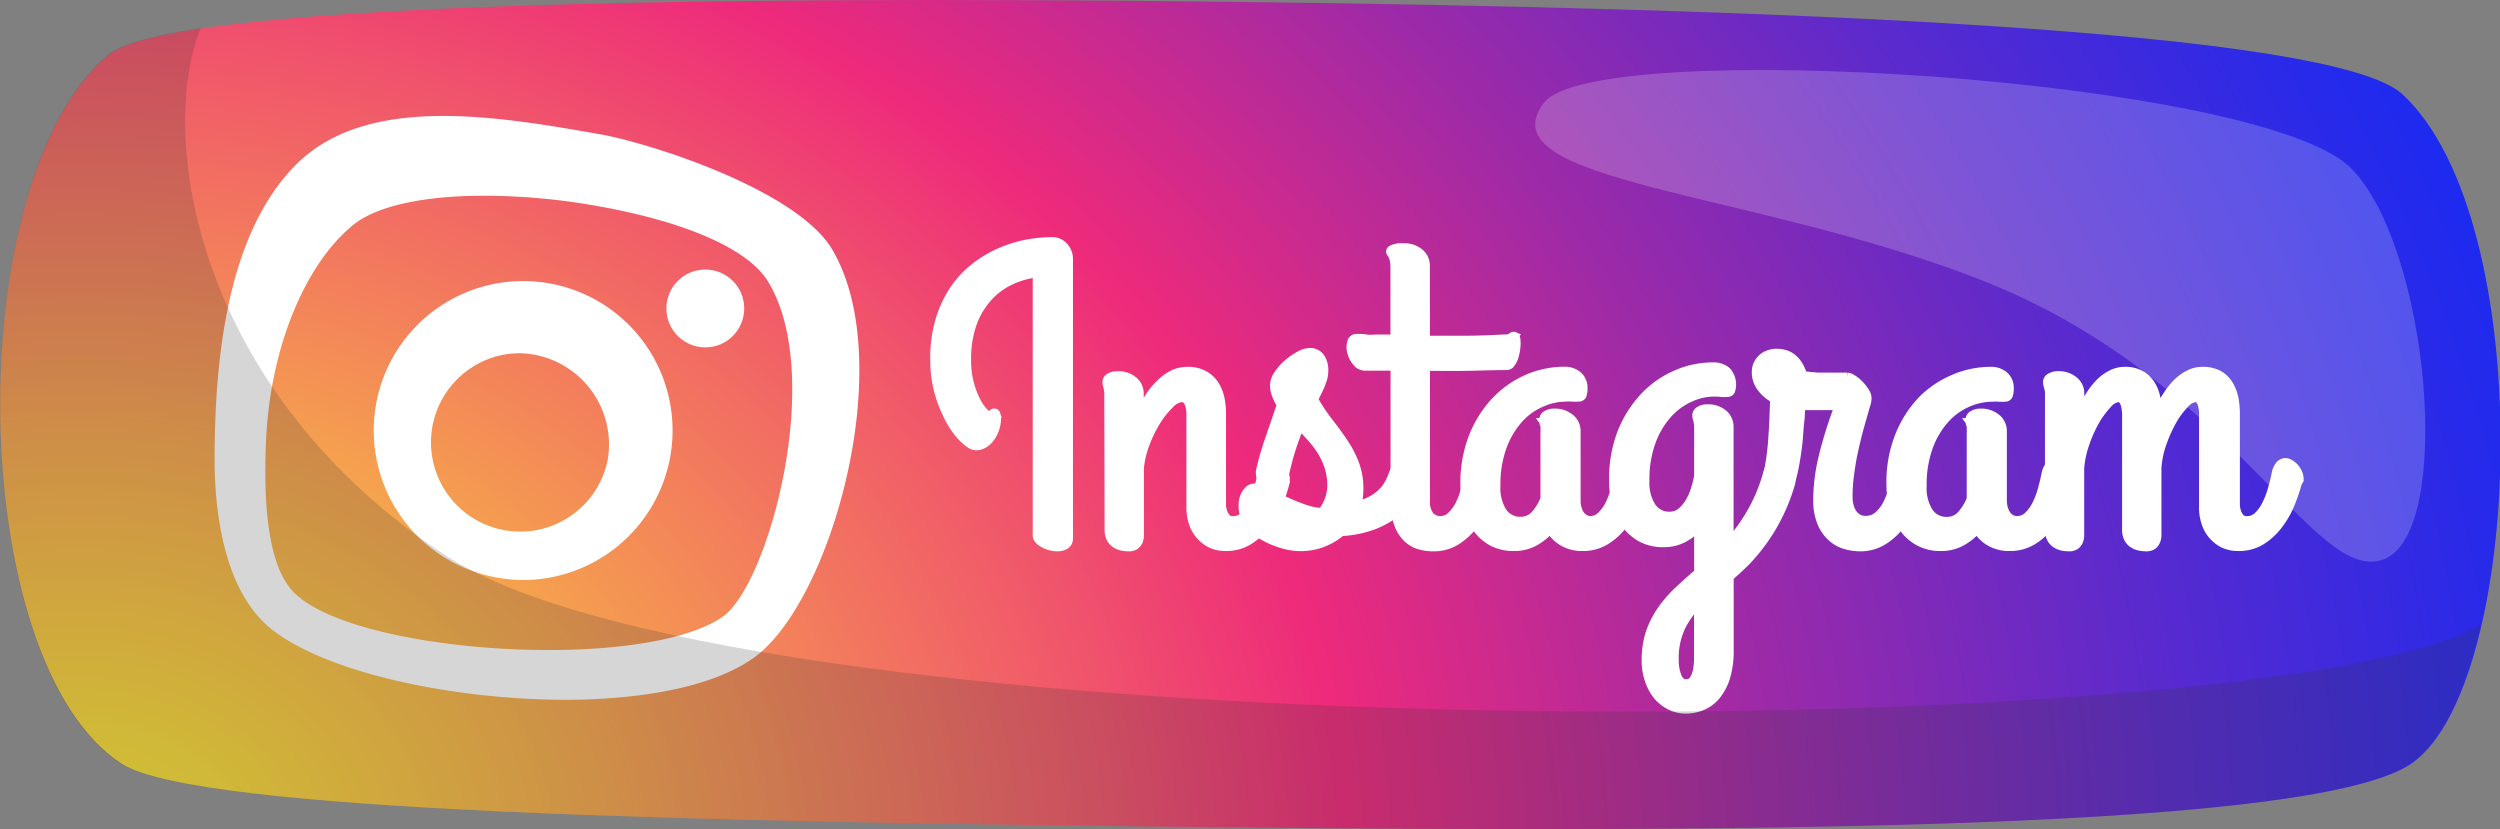
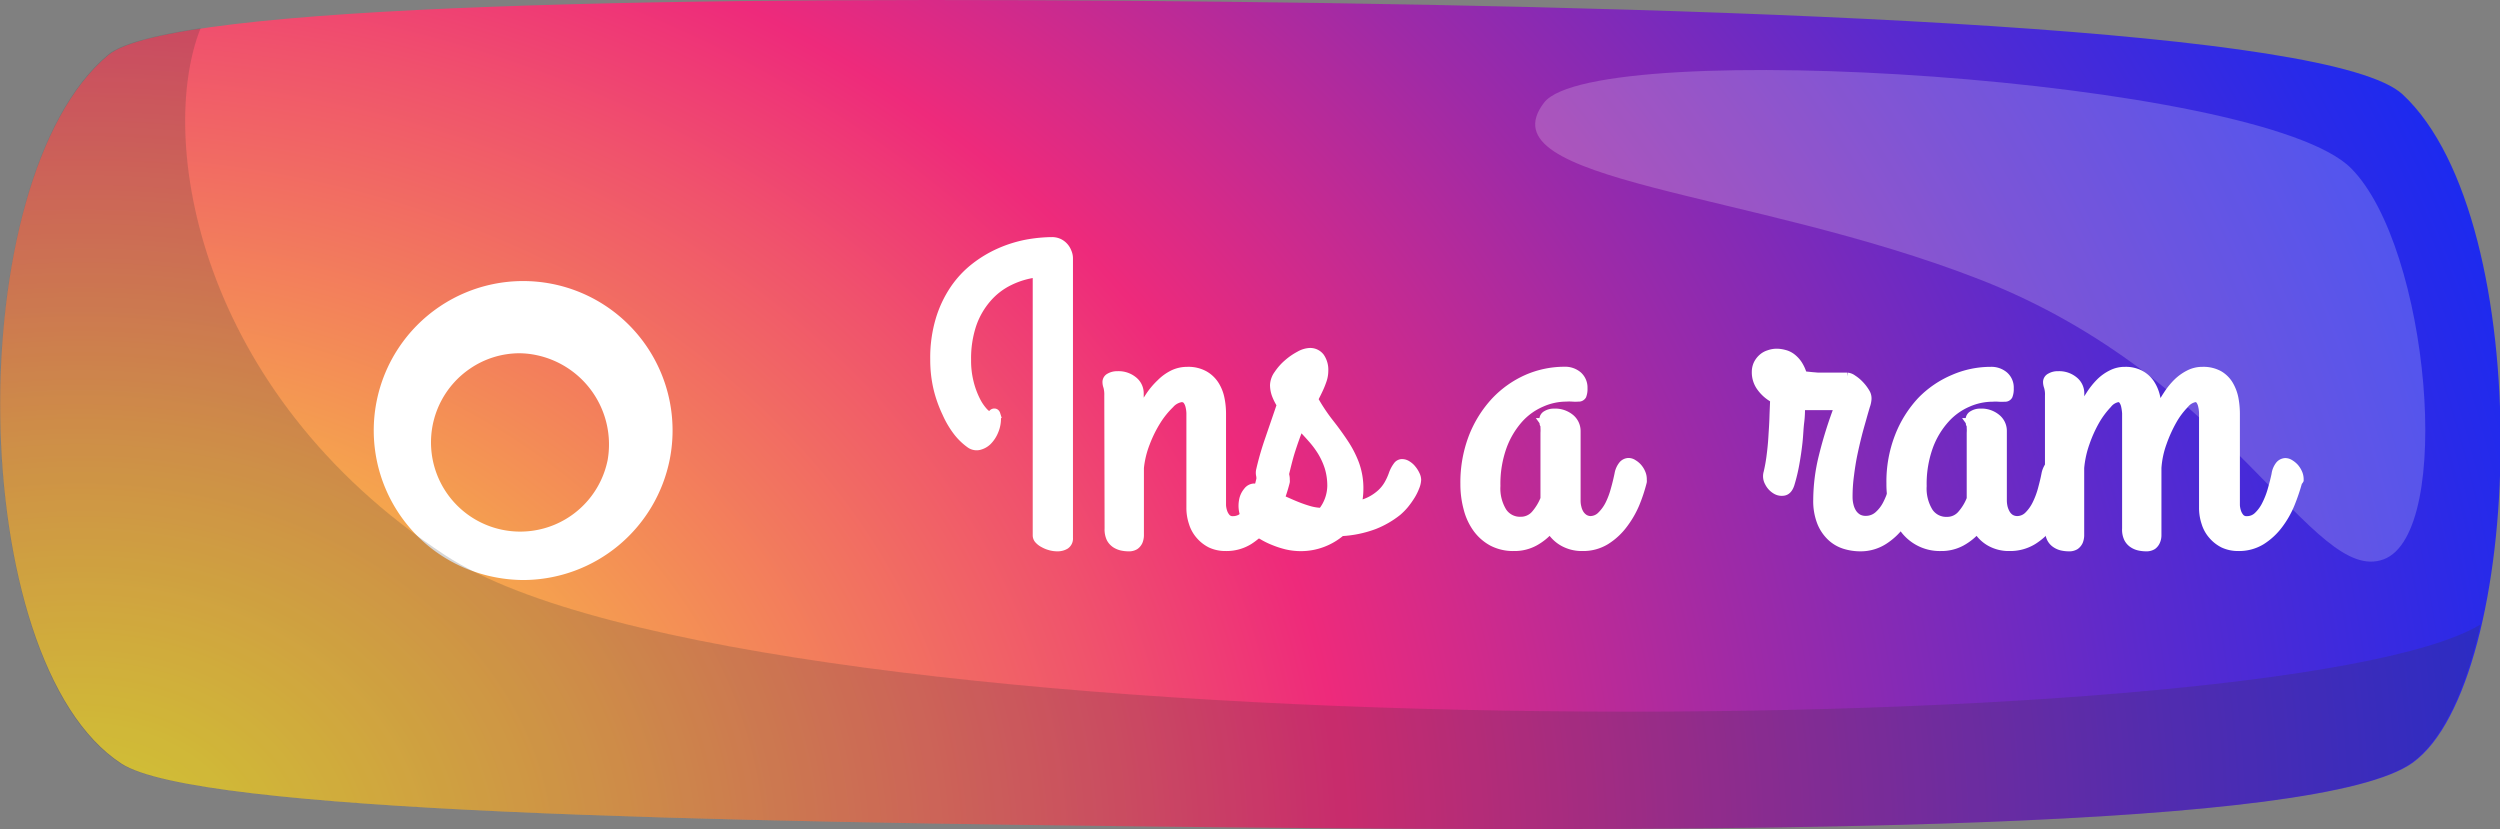
<svg xmlns="http://www.w3.org/2000/svg" viewBox="0 0 246.63 81.79">
  <rect x="0" y="0" width="246.63" height="81.79" fill="#808080" stroke="none" />
  <defs>
    <style>.cls-1{isolation:isolate;}.cls-2{fill:url(#radial-gradient);}.cls-3,.cls-4,.cls-7{fill:#fff;}.cls-4{stroke:#fff;stroke-miterlimit:10;stroke-width:0.74px;}.cls-5,.cls-7{opacity:0.2;}.cls-5{mix-blend-mode:multiply;}.cls-6{fill:#333;}</style>
    <radialGradient id="radial-gradient" cx="15.15" cy="93.2" r="277.38" gradientTransform="translate(0 19.25) scale(1 0.79)" gradientUnits="userSpaceOnUse">
      <stop offset="0" stop-color="#f9ed32" />
      <stop offset="0.06" stop-color="#f8d939" />
      <stop offset="0.19" stop-color="#f5a54d" />
      <stop offset="0.37" stop-color="#f0536c" />
      <stop offset="0.45" stop-color="#ee2a7b" />
      <stop offset="0.6" stop-color="#9e2aa7" />
      <stop offset="0.74" stop-color="#5b2acd" />
      <stop offset="0.86" stop-color="#2a2ae8" />
      <stop offset="0.95" stop-color="#0b2af9" />
      <stop offset="1" stop-color="#002aff" />
    </radialGradient>
  </defs>
  <g class="cls-1">
    <g id="Layer_1" data-name="Layer 1">
      <path class="cls-2" d="M18,13.65c6.09-5.08,57.58-5.85,110-5.26,54.25.61,109.47,2.78,116.32,9.14,13.46,12.51,12,58,1,65.93-9.08,6.56-63.81,6.94-118.67,6.36-49.72-.53-100-1.47-107.37-6.27C3.79,73.45,3.32,25.86,18,13.65Z" transform="translate(-7.3 -8.22)" />
-       <path class="cls-3" d="M63.23,77.26c-11.3,0-23.81-2.7-29.18-7-4.81-3.87-5.56-12-5.58-16.54,0-9.5,1.07-22.4,8.13-29.35s20-4.63,29.88-2.91c4.89.86,19.39,5.47,22.9,11.34C96,43.9,89.29,67.83,81.55,73.19,77.52,76,70.64,77.22,63.23,77.26ZM55,27.53c-5.83,0-10.6,1-12.89,2.91h0C37.67,34.05,34,42,33.55,51.61c-.25,5.7,0,12.66,3,15.3,6.57,5.91,34.24,7.56,42.05,2.15,4.5-3.12,10.22-24,4.37-33.22-2-3.07-8-5.77-17-7.34A63.66,63.66,0,0,0,55,27.53Z" transform="translate(-7.3 -8.22)" />
      <path class="cls-3" d="M59,65.44a14.94,14.94,0,0,1-2.88-.28A14.74,14.74,0,1,1,73.38,53.5h0A14.78,14.78,0,0,1,59,65.44Zm-.45-22.37a8.64,8.64,0,0,0-4.87,1.51,8.8,8.8,0,1,0,13.57,9,9,9,0,0,0-7-10.32A8.44,8.44,0,0,0,58.54,43.07Z" transform="translate(-7.3 -8.22)" />
-       <circle class="cls-3" cx="69.58" cy="30.43" r="3.84" />
      <path class="cls-4" d="M112.78,61.29a.81.81,0,0,1-.35.74,1.53,1.53,0,0,1-.81.21,2.62,2.62,0,0,1-.73-.1,2.84,2.84,0,0,1-.66-.27,1.71,1.71,0,0,1-.49-.37.67.67,0,0,1-.19-.46V35.22a8.3,8.3,0,0,0-2.65.79,6.79,6.79,0,0,0-2.17,1.67,7.76,7.76,0,0,0-1.47,2.55,10.5,10.5,0,0,0-.53,3.47A8.8,8.8,0,0,0,103,46a8.46,8.46,0,0,0,.63,1.7,4.88,4.88,0,0,0,.73,1.09q.36.39.57.39a.24.24,0,0,0,.23-.15.26.26,0,0,1,.24-.14c.1,0,.18.07.22.2a1.54,1.54,0,0,1,.06.43,3.18,3.18,0,0,1-.26,1.25,3.07,3.07,0,0,1-.66,1,1.86,1.86,0,0,1-.89.48,1.15,1.15,0,0,1-.93-.22,6,6,0,0,1-1.17-1.12A9,9,0,0,1,100.63,49a12.49,12.49,0,0,1-.86-2.4,12.28,12.28,0,0,1-.33-2.93,13.14,13.14,0,0,1,.53-3.92,11.07,11.07,0,0,1,1.41-3,9.66,9.66,0,0,1,2.06-2.21,11.64,11.64,0,0,1,2.47-1.48,12.41,12.41,0,0,1,2.64-.83,14.67,14.67,0,0,1,2.56-.25,1.69,1.69,0,0,1,.63.13,1.64,1.64,0,0,1,.53.37,1.69,1.69,0,0,1,.36.56,1.58,1.58,0,0,1,.15.69Z" transform="translate(-7.3 -8.22)" />
      <path class="cls-4" d="M116.61,47.24a3,3,0,0,0-.09-.86,1.45,1.45,0,0,1-.09-.48.57.57,0,0,1,.32-.5,1.5,1.5,0,0,1,.78-.19,2.34,2.34,0,0,1,1.63.54,1.64,1.64,0,0,1,.6,1.28V48.9a14,14,0,0,1,.92-1.62A7.47,7.47,0,0,1,121.76,46,4.65,4.65,0,0,1,123,45.1a3.26,3.26,0,0,1,1.43-.32,3.32,3.32,0,0,1,1.7.39,3,3,0,0,1,1.06,1,4,4,0,0,1,.54,1.36,7.46,7.46,0,0,1,.15,1.46v8.61c0,.1,0,.25,0,.46a2.48,2.48,0,0,0,.12.64,1.61,1.61,0,0,0,.32.57.77.77,0,0,0,.62.24,1.49,1.49,0,0,0,1.08-.45,3.88,3.88,0,0,0,.79-1.11,7.23,7.23,0,0,0,.55-1.46q.21-.78.36-1.47a1.83,1.83,0,0,1,.4-.94.83.83,0,0,1,.59-.3,1,1,0,0,1,.51.16,2.16,2.16,0,0,1,.48.39,2.2,2.2,0,0,1,.34.55,1.49,1.49,0,0,1,.13.61v.1a.54.54,0,0,1,0,.18,15.83,15.83,0,0,1-.72,2.18A9.15,9.15,0,0,1,132.25,60a6.59,6.59,0,0,1-1.71,1.58,4.27,4.27,0,0,1-2.34.63,3.45,3.45,0,0,1-1.47-.31,3.49,3.49,0,0,1-1.09-.85,3.34,3.34,0,0,1-.69-1.24,4.62,4.62,0,0,1-.24-1.5V49.9c0-.33,0-.63,0-.92a3.29,3.29,0,0,0-.11-.75,1.41,1.41,0,0,0-.26-.52.66.66,0,0,0-.48-.19,1.81,1.81,0,0,0-1.1.61,8.67,8.67,0,0,0-1.28,1.58,12.31,12.31,0,0,0-1.1,2.21,9.21,9.21,0,0,0-.6,2.46v6.07c0,.21,0,.41,0,.62a1.7,1.7,0,0,1-.12.57,1.11,1.11,0,0,1-.35.43,1.15,1.15,0,0,1-.68.17,3.23,3.23,0,0,1-.66-.07,2,2,0,0,1-.65-.27,1.52,1.52,0,0,1-.49-.54,2.11,2.11,0,0,1-.19-1Z" transform="translate(-7.3 -8.22)" />
      <path class="cls-4" d="M134,55.38a1,1,0,0,1-.61.8,1.21,1.21,0,0,1-.88,0,1.57,1.57,0,0,1-.73-.63,1.19,1.19,0,0,1-.18-1,28.87,28.87,0,0,1,.89-3.06c.38-1.12.77-2.23,1.14-3.34a5.22,5.22,0,0,1-.48-.94,2.87,2.87,0,0,1-.19-1,2,2,0,0,1,.4-1.1,5.32,5.32,0,0,1,.95-1.07,6,6,0,0,1,1.16-.8,2.31,2.31,0,0,1,1-.32,1.3,1.3,0,0,1,1.12.51,2.24,2.24,0,0,1,.38,1.36,2.91,2.91,0,0,1-.15.92,8.56,8.56,0,0,1-.34.86c-.12.26-.23.49-.33.68l-.18.36a17.65,17.65,0,0,0,1.53,2.3c.52.66,1,1.32,1.45,2A10.19,10.19,0,0,1,141,53.94a7,7,0,0,1,.43,2.58,6.59,6.59,0,0,1-.05.75,4.29,4.29,0,0,1-.15.73,4.66,4.66,0,0,0,1.29-.45,4.72,4.72,0,0,0,1-.7,3.73,3.73,0,0,0,.69-.86,5.84,5.84,0,0,0,.46-1,3.09,3.09,0,0,1,.45-.85.61.61,0,0,1,.5-.26,1,1,0,0,1,.54.17,1.85,1.85,0,0,1,.49.44,2.57,2.57,0,0,1,.34.54,1.23,1.23,0,0,1,.14.51,2.1,2.1,0,0,1-.17.73,5,5,0,0,1-.43.87,8.62,8.62,0,0,1-.62.87,6.06,6.06,0,0,1-.71.72,9,9,0,0,1-2.3,1.33,10.93,10.93,0,0,1-3.27.68,6.21,6.21,0,0,1-1.77,1.06,6.06,6.06,0,0,1-2.31.42,6.26,6.26,0,0,1-1.33-.16,8.85,8.85,0,0,1-1.29-.42,7.43,7.43,0,0,1-1.13-.56,3.71,3.71,0,0,1-.81-.61A3.36,3.36,0,0,1,130,59a2.71,2.71,0,0,1-.11-1.33,1.94,1.94,0,0,1,.44-1,.9.9,0,0,1,.67-.38,2.23,2.23,0,0,1,.64.17c.29.12.62.27,1,.45s.79.38,1.24.58.89.4,1.34.58a12.73,12.73,0,0,0,1.31.45,4.65,4.65,0,0,0,1.16.17,4.14,4.14,0,0,0,.92-2.54,6.19,6.19,0,0,0-.26-1.81,7.18,7.18,0,0,0-.7-1.54,9,9,0,0,0-1-1.33c-.36-.41-.72-.8-1.09-1.17-.32.8-.6,1.59-.85,2.37S134.24,54.39,134,55.38Z" transform="translate(-7.3 -8.22)" />
-       <path class="cls-4" d="M141.12,41.53c.31,0,.65,0,1,.06s.72,0,1.18,0l1.54,0v-7a2.73,2.73,0,0,0-.07-.71,2.54,2.54,0,0,0-.14-.42,2.21,2.21,0,0,0-.14-.24.29.29,0,0,1-.08-.19.27.27,0,0,1,.13-.21,1.39,1.39,0,0,1,.32-.14,2.85,2.85,0,0,1,.44-.09,3.52,3.52,0,0,1,.45,0,2.37,2.37,0,0,1,1.64.54,1.68,1.68,0,0,1,.6,1.29v7.29c1.27,0,2.61,0,4,0s2.83-.08,4.25-.15c.19-.2.34-.27.46-.22a.46.46,0,0,1,.22.38,3.13,3.13,0,0,1,0,.76,5,5,0,0,1-.16.86,2.4,2.4,0,0,1-.34.72.59.59,0,0,1-.47.3c-1.67,0-3.14.07-4.42.08H148V57.59a2.24,2.24,0,0,0,.38,1.46,1.31,1.31,0,0,0,1,.45,1.47,1.47,0,0,0,1.08-.45,4.11,4.11,0,0,0,.8-1.11,7.87,7.87,0,0,0,.54-1.46q.22-.78.36-1.47a1.83,1.83,0,0,1,.41-.94.81.81,0,0,1,.59-.3.92.92,0,0,1,.5.16,1.79,1.79,0,0,1,.48.39,2,2,0,0,1,.34.55,1.5,1.5,0,0,1,.14.61v.1a1,1,0,0,1,0,.18,19.09,19.09,0,0,1-.72,2.18A9.54,9.54,0,0,1,152.74,60,6.63,6.63,0,0,1,151,61.61a4.25,4.25,0,0,1-2.33.63,4.74,4.74,0,0,1-1.54-.25,3,3,0,0,1-1.2-.82,3.72,3.72,0,0,1-.79-1.43,6.8,6.8,0,0,1-.29-2.11V44.42h-1.23l-.9,0-.75,0a1.1,1.1,0,0,1-.86-.43,2.5,2.5,0,0,1-.53-1,1.76,1.76,0,0,1,0-1A.53.53,0,0,1,141.12,41.53Z" transform="translate(-7.3 -8.22)" />
      <path class="cls-4" d="M164.16,59.5a1.47,1.47,0,0,0,1.08-.45,4.11,4.11,0,0,0,.8-1.11,7.87,7.87,0,0,0,.54-1.46c.15-.52.26-1,.36-1.47a2,2,0,0,1,.41-.94.83.83,0,0,1,.6-.3.89.89,0,0,1,.5.16,1.91,1.91,0,0,1,.47.39,2,2,0,0,1,.34.55,1.49,1.49,0,0,1,.13.61v.1a.54.54,0,0,1,0,.18,15.83,15.83,0,0,1-.72,2.18A9.47,9.47,0,0,1,167.47,60a6.47,6.47,0,0,1-1.72,1.58,4.31,4.31,0,0,1-2.34.63,3.78,3.78,0,0,1-1.91-.47,3.46,3.46,0,0,1-1.28-1.24,5.63,5.63,0,0,1-1.51,1.21,4.16,4.16,0,0,1-2.06.5,4.49,4.49,0,0,1-2.15-.49A4.6,4.6,0,0,1,153,60.42a5.82,5.82,0,0,1-.94-2,9.2,9.2,0,0,1-.32-2.46,12.5,12.5,0,0,1,.83-4.67,11.17,11.17,0,0,1,2.22-3.53,9.81,9.81,0,0,1,3.15-2.22,9.28,9.28,0,0,1,3.69-.77,2,2,0,0,1,1.38.47,1.63,1.63,0,0,1,.53,1.28,1.81,1.81,0,0,1-.11.74.44.44,0,0,1-.42.21,4,4,0,0,1-.59,0,4.26,4.26,0,0,0-.63,0,6,6,0,0,0-2.39.52,6.31,6.31,0,0,0-2.21,1.58,8.45,8.45,0,0,0-1.61,2.7,10.83,10.83,0,0,0-.63,3.89,4.34,4.34,0,0,0,.63,2.53,2,2,0,0,0,1.73.88,1.82,1.82,0,0,0,1.42-.64,5.28,5.28,0,0,0,.91-1.51V50.93a3.68,3.68,0,0,0,0-.51c0-.13,0-.25-.06-.34s0-.18-.05-.25a.86.86,0,0,1,0-.22.57.57,0,0,1,.31-.51,1.43,1.43,0,0,1,.76-.2,2.41,2.41,0,0,1,1.65.54,1.69,1.69,0,0,1,.61,1.29v6.86a2.58,2.58,0,0,0,.08.68,2,2,0,0,0,.24.61,1.45,1.45,0,0,0,.44.45A1.2,1.2,0,0,0,164.16,59.5Z" transform="translate(-7.3 -8.22)" />
-       <path class="cls-4" d="M169.62,73.43a8.94,8.94,0,0,1,.41-2.81,9.17,9.17,0,0,1,1.13-2.23,12.21,12.21,0,0,1,1.64-1.9c.63-.59,1.28-1.18,2-1.79V60.33a5.91,5.91,0,0,1-1.47,1.07,4.17,4.17,0,0,1-1.94.43,4.59,4.59,0,0,1-2.14-.48A4.72,4.72,0,0,1,167.67,60a5.93,5.93,0,0,1-.95-2,9.34,9.34,0,0,1-.31-2.47,12.54,12.54,0,0,1,.83-4.67,11.12,11.12,0,0,1,2.22-3.52,9.51,9.51,0,0,1,3.15-2.22,9.09,9.09,0,0,1,3.69-.78,2.05,2.05,0,0,1,1.38.46,2,2,0,0,1,.41,2,.42.42,0,0,1-.41.21,4,4,0,0,1-.59,0,5.61,5.61,0,0,0-3,.48,6.4,6.4,0,0,0-2.2,1.59,8.33,8.33,0,0,0-1.61,2.69,10.83,10.83,0,0,0-.63,3.89,4.32,4.32,0,0,0,.63,2.52,2,2,0,0,0,1.72.89,1.7,1.7,0,0,0,1.1-.37,3.6,3.6,0,0,0,.81-.95,5.46,5.46,0,0,0,.56-1.25,11.81,11.81,0,0,0,.33-1.3V50.53a2.93,2.93,0,0,0-.09-.86,1.45,1.45,0,0,1-.09-.48.58.58,0,0,1,.33-.51,1.36,1.36,0,0,1,.77-.2,2.34,2.34,0,0,1,1.63.53,1.7,1.7,0,0,1,.6,1.31V61.63A17.38,17.38,0,0,0,180,58.77,16.48,16.48,0,0,0,181.58,55a2.85,2.85,0,0,1,.44-.94.71.71,0,0,1,.57-.3.92.92,0,0,1,.5.16,1.87,1.87,0,0,1,.46.39,2,2,0,0,1,.35.55,1.49,1.49,0,0,1,.13.61v.16a.77.77,0,0,1,0,.25,18.32,18.32,0,0,1-1.23,3.19,17.25,17.25,0,0,1-1.49,2.49,18.26,18.26,0,0,1-1.64,2c-.57.57-1.14,1.11-1.71,1.59v7.19a8.89,8.89,0,0,1-.37,2.77,5.3,5.3,0,0,1-1,1.83,3.6,3.6,0,0,1-1.39,1,4.34,4.34,0,0,1-1.57.31,3.47,3.47,0,0,1-1.61-.38,4.11,4.11,0,0,1-1.26-1,5.1,5.1,0,0,1-.82-1.53A5.94,5.94,0,0,1,169.62,73.43Zm4,2.17a.82.82,0,0,0,.75-.41,2.68,2.68,0,0,0,.33-.94,6.59,6.59,0,0,0,.09-1.09v-5.3a8.44,8.44,0,0,0-1.63,2.3,7.2,7.2,0,0,0-.62,3.14,4.35,4.35,0,0,0,.28,1.64C173,75.38,173.26,75.6,173.6,75.6Z" transform="translate(-7.3 -8.22)" />
      <path class="cls-4" d="M190.81,62.24a5.22,5.22,0,0,1-1.49-.22,3.52,3.52,0,0,1-1.38-.78,4.09,4.09,0,0,1-1-1.45,5.76,5.76,0,0,1-.39-2.28,18.13,18.13,0,0,1,.54-4.25,41.49,41.49,0,0,1,1.55-4.95H185c0,.41,0,.92-.08,1.55s-.09,1.28-.17,2-.18,1.41-.31,2.13a17.08,17.08,0,0,1-.48,2c-.14.43-.35.68-.64.75a1.15,1.15,0,0,1-.86-.15,1.8,1.8,0,0,1-.69-.75,1.28,1.28,0,0,1-.12-1,15.39,15.39,0,0,0,.28-1.53c.08-.61.15-1.24.19-1.91s.09-1.34.11-2,.05-1.27.07-1.8A3.86,3.86,0,0,1,181,46.48a2.51,2.51,0,0,1-.51-1.58,1.85,1.85,0,0,1,.17-.78,2,2,0,0,1,.46-.61,1.77,1.77,0,0,1,.67-.38,2.35,2.35,0,0,1,.79-.14,3,3,0,0,1,.76.11,2,2,0,0,1,.75.36,2.84,2.84,0,0,1,.64.69,3.85,3.85,0,0,1,.47,1.06l.86.09.6.05.41,0h2.49a1.13,1.13,0,0,1,.54.22,3.65,3.65,0,0,1,.7.58,4.14,4.14,0,0,1,.58.76,1.13,1.13,0,0,1,.17.77,2.42,2.42,0,0,1-.14.59c-.09.31-.21.71-.34,1.18s-.29,1-.45,1.63-.31,1.27-.45,1.94-.25,1.38-.34,2.1a15.65,15.65,0,0,0-.14,2.13,3.31,3.31,0,0,0,.1.83,2.33,2.33,0,0,0,.3.72,1.65,1.65,0,0,0,.52.5,1.47,1.47,0,0,0,.74.18,1.79,1.79,0,0,0,1.22-.45,3.68,3.68,0,0,0,.85-1.11,7.25,7.25,0,0,0,.56-1.46c.14-.52.26-1,.35-1.47a1.91,1.91,0,0,1,.41-.94.83.83,0,0,1,.59-.3,1,1,0,0,1,.51.16,1.91,1.91,0,0,1,.47.39,2,2,0,0,1,.35.55,1.49,1.49,0,0,1,.13.61.63.63,0,0,1,0,.16.5.5,0,0,0,0,.12,21.63,21.63,0,0,1-.74,2.18A9.11,9.11,0,0,1,194.85,60a6.39,6.39,0,0,1-1.7,1.58A4.29,4.29,0,0,1,190.81,62.24Z" transform="translate(-7.3 -8.22)" />
      <path class="cls-4" d="M206.28,59.5a1.51,1.51,0,0,0,1.09-.45,4.09,4.09,0,0,0,.79-1.11,7.89,7.89,0,0,0,.55-1.46c.14-.52.26-1,.35-1.47a2.11,2.11,0,0,1,.42-.94.8.8,0,0,1,.6-.3.92.92,0,0,1,.5.16,2.07,2.07,0,0,1,.46.39,2.24,2.24,0,0,1,.35.55,1.67,1.67,0,0,1,.13.61v.1a.54.54,0,0,1,0,.18,19.09,19.09,0,0,1-.72,2.18A9.93,9.93,0,0,1,209.59,60a6.29,6.29,0,0,1-1.71,1.58,4.35,4.35,0,0,1-2.35.63,3.78,3.78,0,0,1-1.91-.47,3.46,3.46,0,0,1-1.28-1.24,5.63,5.63,0,0,1-1.51,1.21,4.16,4.16,0,0,1-2.06.5,4.42,4.42,0,0,1-3.69-1.82,5.84,5.84,0,0,1-1-2,9.21,9.21,0,0,1-.31-2.46,12.3,12.3,0,0,1,.83-4.67,11,11,0,0,1,2.21-3.53A9.74,9.74,0,0,1,200,45.55a9.2,9.2,0,0,1,3.68-.77,2,2,0,0,1,1.38.47,1.6,1.6,0,0,1,.53,1.28,1.81,1.81,0,0,1-.11.74.42.42,0,0,1-.42.21,3.86,3.86,0,0,1-.58,0,4.44,4.44,0,0,0-.63,0,6,6,0,0,0-2.4.52,6.28,6.28,0,0,0-2.2,1.58,8.29,8.29,0,0,0-1.62,2.7,10.83,10.83,0,0,0-.63,3.89,4.34,4.34,0,0,0,.63,2.53,2,2,0,0,0,1.73.88,1.81,1.81,0,0,0,1.42-.64,5.07,5.07,0,0,0,.91-1.51V50.93a3.68,3.68,0,0,0,0-.51c0-.13,0-.25-.06-.34s0-.18-.05-.25a1.8,1.8,0,0,1,0-.22.58.58,0,0,1,.32-.51,1.41,1.41,0,0,1,.76-.2,2.37,2.37,0,0,1,1.64.54,1.66,1.66,0,0,1,.61,1.29v6.86a3.08,3.08,0,0,0,.08.68,2.37,2.37,0,0,0,.25.61,1.32,1.32,0,0,0,.43.45A1.22,1.22,0,0,0,206.28,59.5Z" transform="translate(-7.3 -8.22)" />
      <path class="cls-4" d="M234.05,55.76a19.38,19.38,0,0,1-.74,2.18A9.11,9.11,0,0,1,232.14,60a6.39,6.39,0,0,1-1.7,1.58,4.27,4.27,0,0,1-2.34.63,3.45,3.45,0,0,1-1.47-.31,3.49,3.49,0,0,1-1.09-.85,3.34,3.34,0,0,1-.69-1.24,4.62,4.62,0,0,1-.24-1.5V49.9c0-.33,0-.63,0-.92a3.32,3.32,0,0,0-.1-.75,1.39,1.39,0,0,0-.23-.52.52.52,0,0,0-.42-.19,1.63,1.63,0,0,0-1,.61,7.73,7.73,0,0,0-1.18,1.58,13.73,13.73,0,0,0-1,2.21,9,9,0,0,0-.52,2.46v6.07c0,.21,0,.41,0,.62a1.49,1.49,0,0,1-.13.57,1.09,1.09,0,0,1-.34.43,1.18,1.18,0,0,1-.68.17,3.23,3.23,0,0,1-.66-.07,1.87,1.87,0,0,1-.65-.27,1.43,1.43,0,0,1-.49-.54,2,2,0,0,1-.19-1V49.9c0-.33,0-.63,0-.92a5,5,0,0,0-.11-.75,1.39,1.39,0,0,0-.24-.52.52.52,0,0,0-.41-.19,1.61,1.61,0,0,0-1,.61,8.54,8.54,0,0,0-1.18,1.58,12.92,12.92,0,0,0-1,2.21,9.88,9.88,0,0,0-.54,2.46v6.07c0,.21,0,.41,0,.62a1.7,1.7,0,0,1-.12.57,1.11,1.11,0,0,1-.35.43,1.15,1.15,0,0,1-.68.17,3.23,3.23,0,0,1-.66-.07,1.82,1.82,0,0,1-.64-.27,1.43,1.43,0,0,1-.49-.54,2,2,0,0,1-.19-1V47.24a2.6,2.6,0,0,0-.1-.86,1.45,1.45,0,0,1-.09-.48.57.57,0,0,1,.33-.5,1.44,1.44,0,0,1,.77-.19,2.34,2.34,0,0,1,1.63.54,1.64,1.64,0,0,1,.6,1.28v1.75a13.85,13.85,0,0,1,.88-1.58,7.4,7.4,0,0,1,1-1.27,4.37,4.37,0,0,1,1.17-.84,2.86,2.86,0,0,1,1.33-.31,3.15,3.15,0,0,1,1.55.35,2.8,2.8,0,0,1,1,.91,3.9,3.9,0,0,1,.54,1.27,8.34,8.34,0,0,1,.21,1.39,10.75,10.75,0,0,1,.85-1.54,7.07,7.07,0,0,1,1-1.24,4.74,4.74,0,0,1,1.17-.83,2.89,2.89,0,0,1,1.33-.31,3.23,3.23,0,0,1,1.67.39,2.82,2.82,0,0,1,1,1,4.35,4.35,0,0,1,.51,1.36,8.28,8.28,0,0,1,.14,1.46v8.61c0,.1,0,.25,0,.46a2.48,2.48,0,0,0,.12.64,1.61,1.61,0,0,0,.32.57.78.78,0,0,0,.62.24,1.49,1.49,0,0,0,1.08-.45,3.88,3.88,0,0,0,.79-1.11,7.9,7.9,0,0,0,.56-1.46c.15-.52.27-1,.37-1.47a1.92,1.92,0,0,1,.39-.94.83.83,0,0,1,.6-.3.92.92,0,0,1,.5.16,2.12,2.12,0,0,1,.47.39,2.2,2.2,0,0,1,.34.55,1.49,1.49,0,0,1,.13.61v.1A.54.54,0,0,1,234.05,55.76Z" transform="translate(-7.3 -8.22)" />
      <g class="cls-5">
        <path class="cls-6" d="M252,69.83C232.16,81.85,81.45,82.73,51.23,63,26.63,46.83,22.79,21.78,27.09,11c-4.71.71-7.88,1.57-9.13,2.61C3.32,25.86,3.79,73.45,19.18,83.55c7.32,4.8,57.65,5.74,107.37,6.27,54.86.58,109.59.2,118.67-6.36C248.26,81.27,250.57,76.23,252,69.83Z" transform="translate(-7.3 -8.22)" />
      </g>
      <path class="cls-7" d="M159.63,18.34c-6.07,7.9,20.38,8.62,43,17.46,25,9.76,32.84,30.2,39.82,27.6s4.51-30.76-3.19-38.56C230.45,15.89,164.66,11.8,159.63,18.34Z" transform="translate(-7.3 -8.22)" />
    </g>
  </g>
</svg>